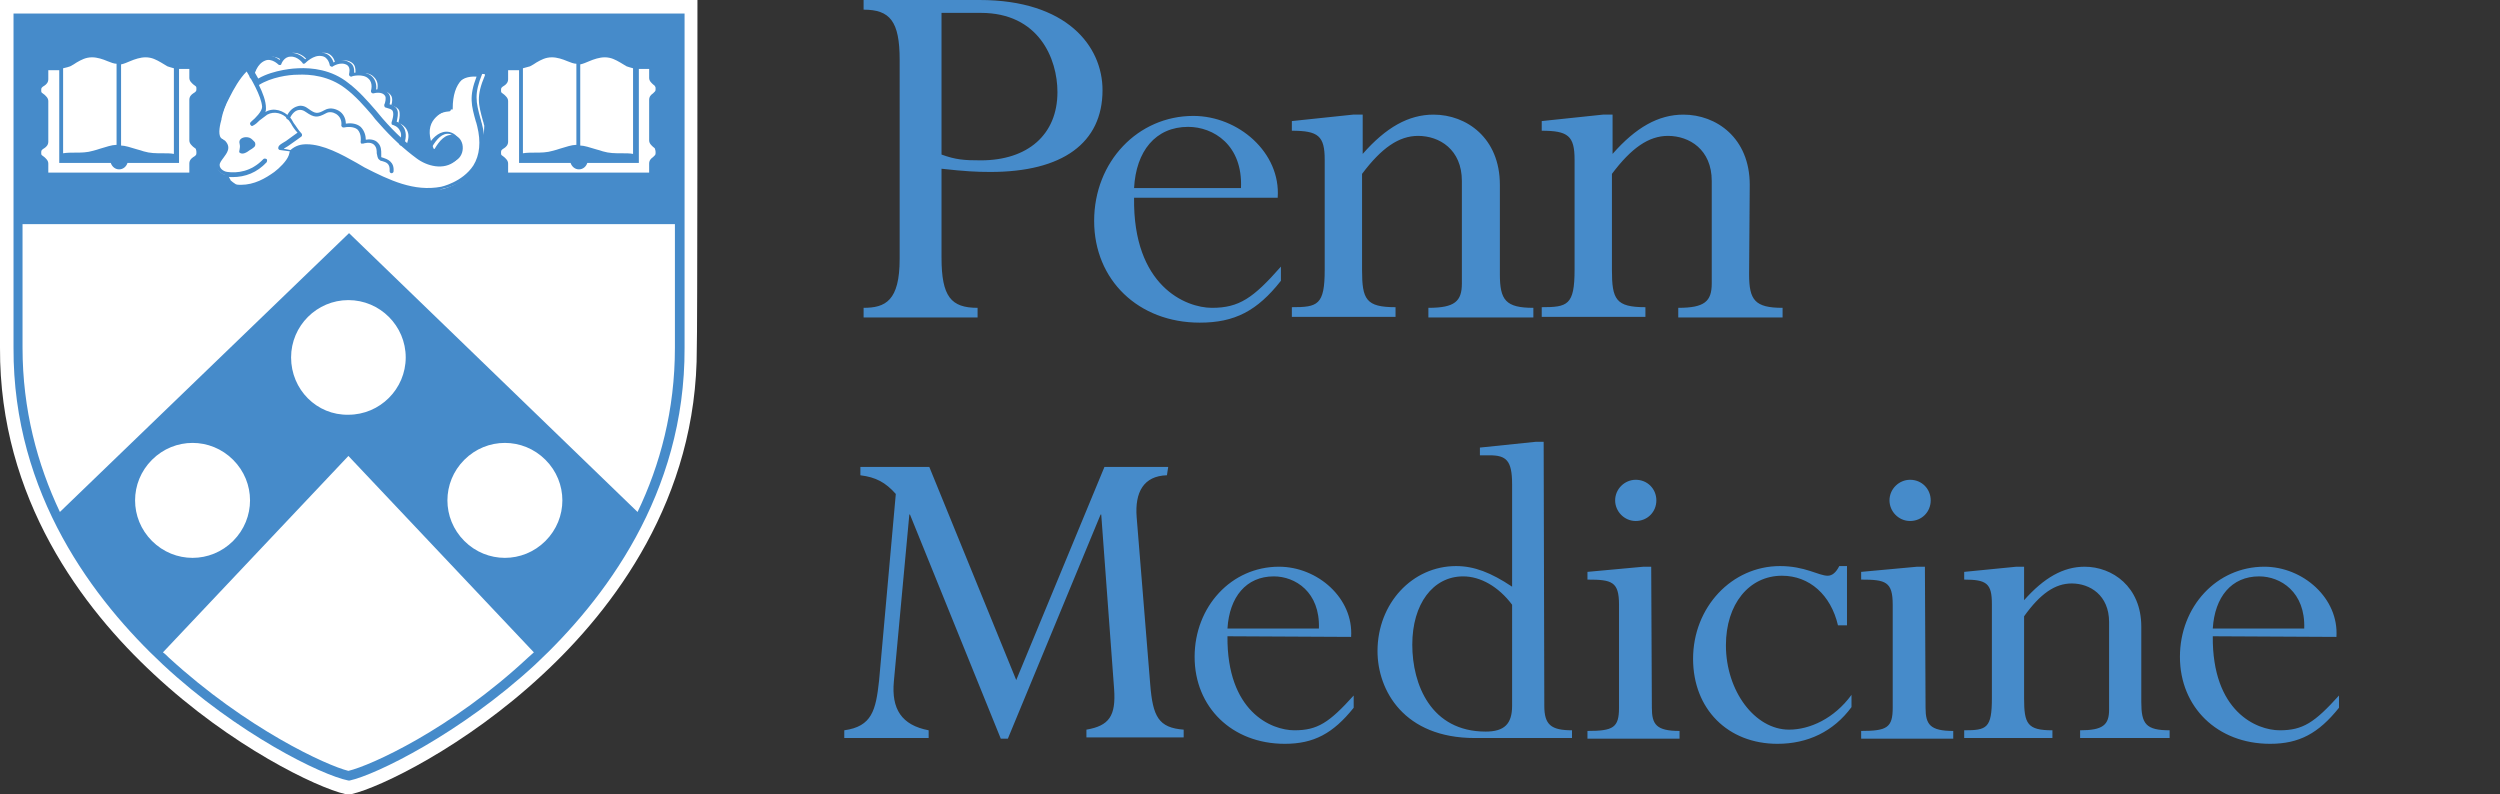
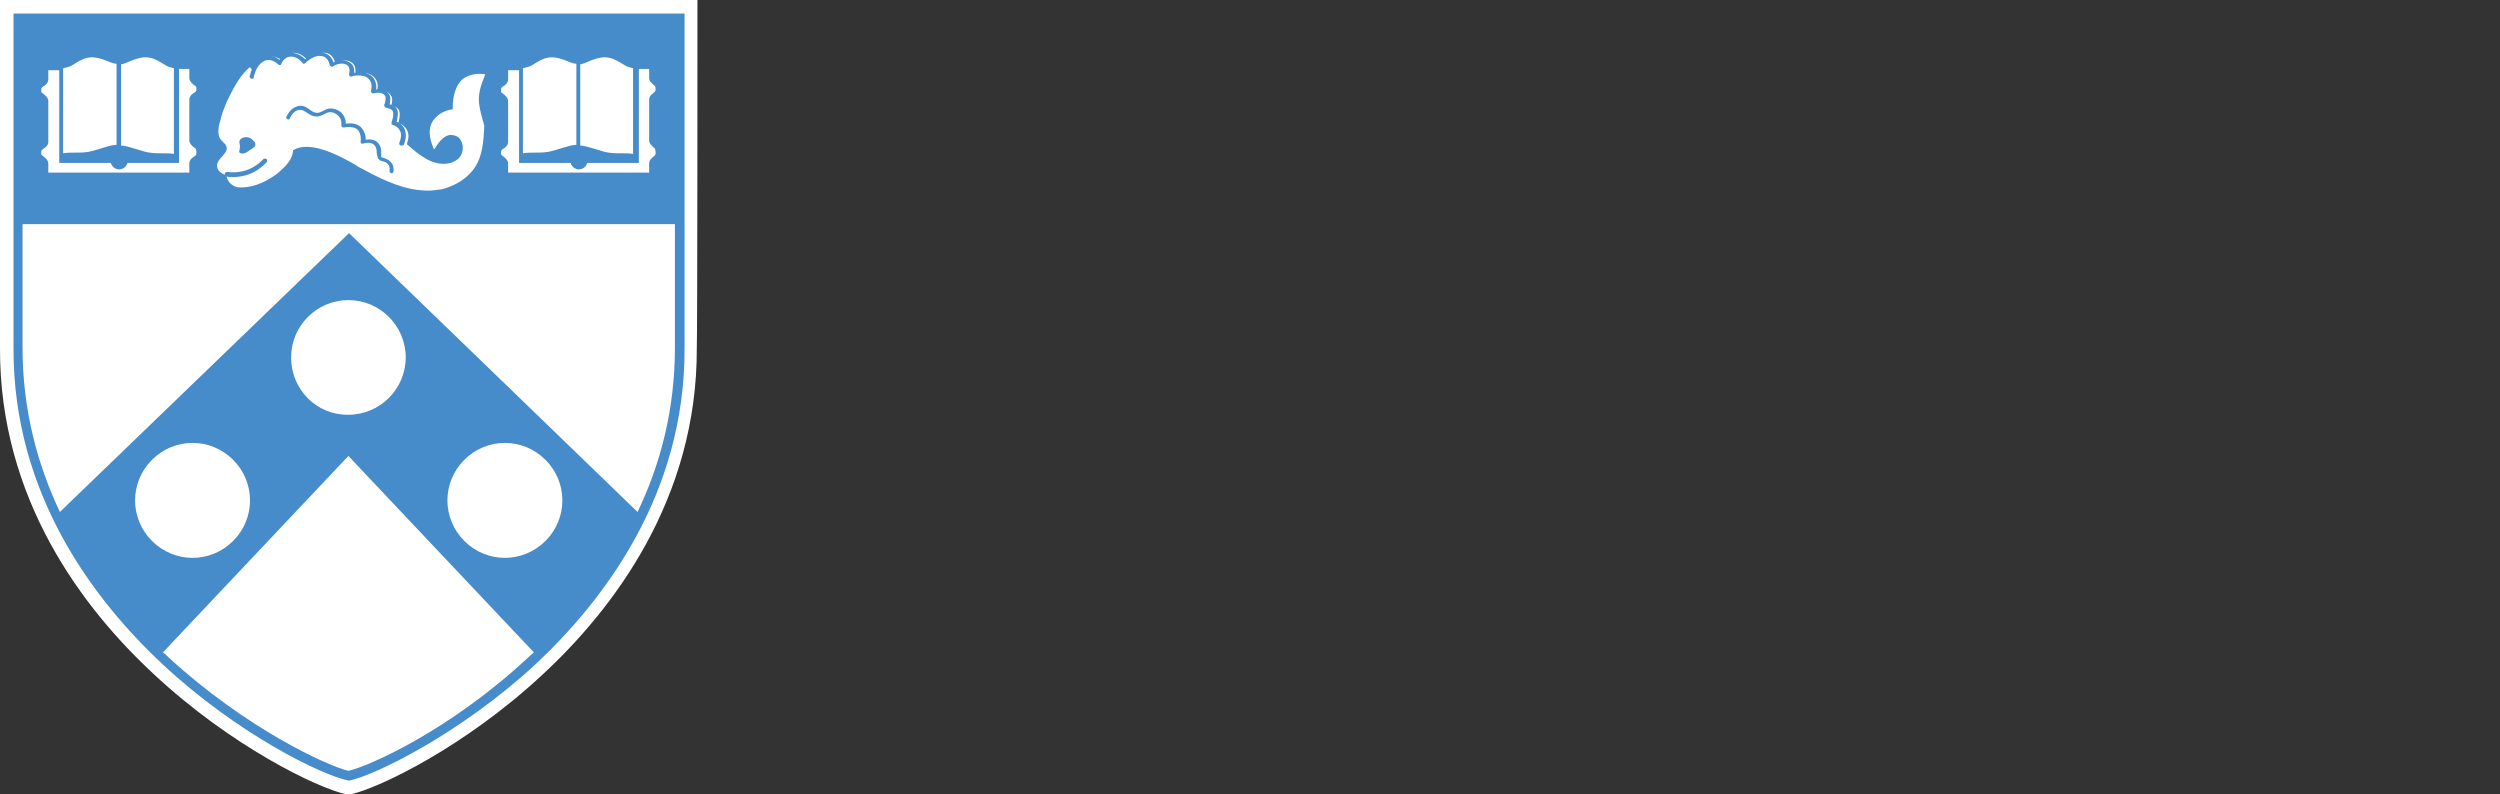
<svg xmlns="http://www.w3.org/2000/svg" version="1.1" id="Layer_1" x="0px" y="0px" viewBox="0 0 388.2 123.3" style="enable-background:new 0 0 388.2 123.3;" xml:space="preserve">
  <rect x="0" y="0" width="388.2" height="123.3" fill="#333333" stroke="none" />
  <style type="text/css">
	.st0{fill:#FFFFFF;}
	.st1{fill:#468BCA;}
</style>
  <g>
    <path class="st0" d="M108.3,0H0c0,0,0,53.7,0,54c-0.1,23.5,12.9,40.5,23.9,50.7c12,11.2,25.3,17.6,29.7,18.6l0.5,0.1l0.5-0.1   c4.4-1,17.7-7.4,29.7-18.6c10.9-10.1,24-27.2,23.9-50.7C108.3,53.3,108.3,0,108.3,0L108.3,0z" />
    <path class="st1" d="M101.6,22.6L101.6,22.6c0.2,0.1,0.3,0.2,0.4,0.4c0.1,0.2,0.2,0.4,0.2,0.6c0,0.2-0.1,0.4-0.2,0.6   c-0.1,0.2-0.3,0.3-0.4,0.4c-0.2,0.2-0.5,0.4-0.5,0.7v1.9H89.8H78.5v-1.9c0-0.3-0.2-0.5-0.5-0.7c-0.2-0.1-0.3-0.2-0.4-0.4   c-0.1-0.2-0.2-0.4-0.2-0.6c0-0.2,0.1-0.4,0.2-0.6c0.1-0.2,0.3-0.3,0.4-0.4c0.2-0.2,0.5-0.4,0.5-0.7v-6.3c0-0.3-0.2-0.5-0.5-0.7   c-0.2-0.1-0.3-0.2-0.4-0.4c-0.1-0.2-0.2-0.4-0.2-0.6c0-0.2,0.1-0.4,0.2-0.6c0.1-0.2,0.3-0.3,0.4-0.4c0.2-0.2,0.5-0.4,0.5-0.7v-2   h0.3c1.3,0,2.5,0,3.3-0.4c0.3-0.1,0.6-0.3,1-0.5c0.7-0.4,1.5-0.9,2.7-0.9c0.9,0,1.8,0.4,2.6,0.7c0.6,0.2,1.1,0.4,1.4,0.4h0.2   c0.4,0,0.9-0.2,1.4-0.4c0.8-0.3,1.7-0.7,2.6-0.7c1.2,0,2,0.5,2.7,0.9c0.3,0.2,0.6,0.4,1,0.5c0.8,0.4,2,0.4,3.3,0.4h0.3v2   c0,0.3,0.2,0.5,0.5,0.7c0.2,0.1,0.3,0.2,0.4,0.4c0.1,0.2,0.2,0.4,0.2,0.6s-0.1,0.4-0.2,0.6c-0.1,0.2-0.3,0.3-0.4,0.4   c-0.2,0.2-0.5,0.4-0.5,0.7v6.3C101.2,22.2,101.4,22.4,101.6,22.6L101.6,22.6z M73.8,25.9c-1.8,2.8-5.2,3.5-5.3,3.5   c-0.7,0.1-1.4,0.2-2,0.2l0,0c-3.5,0-6.8-1.5-10.1-3.3c-0.4-0.2-0.8-0.4-1.2-0.7c-2.1-1.2-5.1-2.8-7.6-2.8c-0.7,0-1.4,0.1-2,0.5   l-0.1,0v0.1c0,0.3-0.1,0.6-0.2,0.9c-0.4,1.1-1.7,2.2-2.3,2.7c-1.4,1-3.3,2.1-5.5,2.1c-0.3,0-0.6,0-0.9-0.1c-0.4-0.1-0.7-0.4-1-0.7   c-0.1-0.2-0.2-0.3-0.3-0.5c-0.1-0.2-0.1-0.3-0.1-0.5l0-0.1l-0.1,0c-0.9-0.3-1.4-0.8-1.4-1.5c0-0.5,0.4-1,0.8-1.4   c0.6-0.7,1.1-1.3,0.3-2.1c-0.1-0.1-0.2-0.1-0.2-0.2c-0.1-0.1-0.2-0.2-0.3-0.3c-0.7-0.8-0.3-2.4,0-3.3l0-0.1c0.3-1,0.7-2.1,1.3-3.3   c0.8-1.6,1.8-3.4,3.1-4.5c0,0,0.1,0,0.1,0c0,0,0.1,0,0.1,0c0,0,0.2,0.3,0.4,0.6l0.2,0.4l0.1-0.4c0.4-1.1,1-1.9,1.9-2.2   c0.9-0.3,1.8,0.1,2.2,0.4l0.2,0.1l0.1-0.2c0.3-0.4,0.8-1,1.6-1c0.9,0,1.7,0.6,2,1l0.1,0.1l0.2-0.1c0.4-0.3,1.5-1.1,2.6-1   c1,0.1,1.4,1,1.5,1.4l0.1,0.2l0.2-0.1c0.5-0.2,1.4-0.6,2.3,0c0.6,0.4,0.6,1,0.6,1.4l0,0.3l0.3,0c0.7-0.1,1.9-0.2,2.6,0.6   c0.6,0.6,0.6,1.3,0.5,1.9l0,0.3l0.3,0c0.6-0.1,1.4,0,1.8,0.6c0.3,0.4,0.2,1.1,0.1,1.4l-0.1,0.2l0.2,0c0.3,0.1,0.9,0.3,1.1,0.8   c0.1,0.4,0.1,1-0.1,1.7l0,0.2l0.2,0.1c0.3,0.1,0.8,0.4,1.1,1c0.3,0.6,0.3,1.2,0,2.1l0,0.1l0.1,0.1c0.8,0.7,1.5,1.3,2.3,1.8   c1.5,1.1,3.9,1.7,5.5,0.4c0.6-0.5,0.9-1.4,0.7-2.3c-0.2-0.8-0.7-1.3-1.4-1.4c-1.2-0.3-2.2,0.9-2.9,2.1c0,0-0.1,0.1-0.1,0   c0,0-0.1,0-0.1-0.1c-0.7-1.7-0.8-3.1-0.1-4.2c0.6-0.9,1.6-1.6,2.9-1.8l0.2,0v-0.2c0-2,0.5-3.5,1.4-4.4c0.6-0.5,1.7-1.1,3.5-0.9   c0,0,0.1,0,0.1,0.1c0,0,0,0.1,0,0.1c-1.4,3.3-1,4.5-0.3,7.1c0.1,0.2,0.1,0.5,0.2,0.7l0,0C75.1,22,74.9,24.2,73.8,25.9L73.8,25.9z    M30.3,22.6L30.3,22.6c0.2,0.1,0.3,0.2,0.4,0.4c0.1,0.2,0.2,0.4,0.2,0.6c0,0.2-0.1,0.4-0.2,0.6c-0.1,0.2-0.3,0.3-0.4,0.4   c-0.2,0.2-0.5,0.4-0.5,0.7v1.9H18.5H7.2v-1.9c0-0.3-0.2-0.5-0.5-0.7c-0.2-0.1-0.3-0.2-0.4-0.4c-0.1-0.2-0.2-0.4-0.2-0.6   c0-0.2,0.1-0.4,0.2-0.6c0.1-0.2,0.3-0.3,0.4-0.4c0.2-0.2,0.5-0.4,0.5-0.7v-6.3c0-0.3-0.2-0.5-0.5-0.7c-0.2-0.1-0.3-0.2-0.4-0.4   c-0.1-0.2-0.2-0.4-0.2-0.6c0-0.2,0.1-0.4,0.2-0.6c0.1-0.2,0.3-0.3,0.4-0.4c0.2-0.2,0.5-0.4,0.5-0.7v-2h0.3c1.3,0,2.5,0,3.3-0.4   c0.3-0.1,0.6-0.3,1-0.5c0.7-0.4,1.5-0.9,2.7-0.9c0.9,0,1.8,0.4,2.6,0.7c0.6,0.2,1.1,0.4,1.4,0.4h0.2C19,9.4,19.5,9.2,20,9   c0.8-0.3,1.7-0.7,2.6-0.7c1.2,0,2,0.5,2.7,0.9c0.3,0.2,0.6,0.4,1,0.5c0.8,0.4,2,0.4,3.3,0.4h0.3v2c0,0.3,0.2,0.5,0.5,0.7   c0.2,0.1,0.3,0.2,0.4,0.4c0.1,0.2,0.2,0.4,0.2,0.6s-0.1,0.4-0.2,0.6s-0.3,0.3-0.4,0.4c-0.2,0.2-0.5,0.4-0.5,0.7v6.3   C29.9,22.2,30.1,22.4,30.3,22.6L30.3,22.6z M2.7,2.9c0,0,0.1,31.4,0,31.2h102.9c0-14.7,0-31.2,0-31.2L2.7,2.9L2.7,2.9z" />
    <path class="st1" d="M38.2,21.3c0.4,0,0.7,0.1,1,0.4c0.1,0.1,0.2,0.2,0.3,0.3c0.2,0.2,0.2,0.6,0,0.8c-0.2,0.2-0.5,0.4-0.7,0.5   c-0.4,0.3-1.1,0.8-1.6,0.4c-0.2-0.2,0.2-0.6,0-1.4C37,21.6,37.7,21.3,38.2,21.3L38.2,21.3z" />
-     <path class="st1" d="M38.3,11.1c-1.1,1.1-2,2.7-2.7,4.1c-0.6,1.1-1,2.2-1.2,3.2l0,0.1c-0.2,0.7-0.6,2.3-0.1,2.9   c0.1,0.1,0.2,0.2,0.3,0.2c0.1,0.1,0.2,0.2,0.3,0.2c1.1,1.1,0.3,2-0.2,2.7c-0.3,0.4-0.6,0.8-0.6,1.1c0,0.8,1,1.1,1.2,1.1   c0.1,0,0.2,0.2,0.2,0.3c0,0.2,0,0.4,0.1,0.6c0.1,0.2,0.2,0.3,0.2,0.4c0.2,0.2,0.5,0.4,0.8,0.6c0.2,0.1,0.5,0.1,0.8,0.1   c2.1,0,3.8-1,5.2-2c0.8-0.6,1.9-1.7,2.2-2.5c0.1-0.2,0.1-0.4,0.2-0.7l-1.5-0.2c0,0,0,0,0,0c-0.2,0-0.3-0.2-0.3-0.3   c0-0.3,0.2-0.5,0.7-0.8c0.2-0.1,0.3-0.2,0.5-0.3c0.8-0.6,1.4-1,1.8-1.3c-0.4-0.4-0.8-1-1-1.4c-0.2-0.3-0.4-0.6-0.6-0.8   c-0.7-0.8-2-1.2-3.1-0.6c-0.4,0.3-0.8,0.6-1.2,0.9c-0.3,0.3-0.6,0.6-1,0.8c-0.1,0.1-0.3,0.1-0.4-0.1c-0.1-0.1-0.1-0.3,0-0.4   c0,0,0.1-0.1,0.2-0.2c0.5-0.4,1.6-1.5,1.6-2.2C40.6,14.9,38.9,12.1,38.3,11.1L38.3,11.1z M47.6,22.4c2.6,0,5.5,1.6,7.8,2.9   c0.4,0.2,0.8,0.5,1.2,0.7c3.9,2,7.7,3.8,11.9,3c0,0,3.3-0.7,5-3.3c1-1.6,1.2-3.7,0.6-6.1c-0.1-0.3-0.1-0.5-0.2-0.7   c-0.7-2.5-1.1-3.9,0.1-7c-1.4-0.1-2.3,0.4-2.7,0.8c-0.9,0.8-1.4,2.3-1.3,4.3c0,0.2-0.1,0.3-0.3,0.3c-1.3,0.1-2.3,0.7-2.9,1.6   c-0.5,0.8-0.5,1.9-0.1,3.3c0.6-0.9,1.7-2,3.1-1.7c0.8,0.2,1.5,0.8,1.7,1.8c0.2,1-0.1,2.1-0.8,2.7c-1.8,1.5-4.4,0.8-6-0.4   c-1.9-1.4-3.9-3.2-5.9-5.5c-0.4-0.4-0.7-0.8-1-1.2c-1.3-1.5-2.6-3-4.2-4.2c-2.5-1.9-5.4-2.2-7.4-2.1c-1.4,0-4.1,0.4-6,1.6   c0.6,1.2,1.1,2.5,1.1,3.6c0,0.2,0,0.4-0.1,0.6c1.3-0.8,2.9-0.2,3.8,0.8c0.2,0.2,0.4,0.5,0.6,0.9c0.4,0.5,0.7,1.1,1.2,1.6   c0.1,0.1,0.1,0.2,0.1,0.3c0,0.1-0.1,0.2-0.1,0.2c0,0-0.8,0.6-2.1,1.5c-0.2,0.1-0.3,0.2-0.5,0.3c0,0-0.1,0-0.1,0.1l1,0.2   C45.9,22.6,46.7,22.4,47.6,22.4L47.6,22.4z M66.5,29.8c-3.5,0-6.9-1.5-10.2-3.3c-0.4-0.2-0.8-0.4-1.2-0.7c-2.7-1.5-6.8-3.7-9.4-2.3   c0,0.4-0.1,0.7-0.2,1c-0.4,1.1-1.8,2.3-2.4,2.7c-1.5,1.1-3.3,2.2-5.6,2.2c-0.4,0-0.7,0-1-0.2c-0.4-0.2-0.8-0.4-1.1-0.8   c-0.1-0.2-0.2-0.4-0.3-0.6c-0.1-0.2-0.1-0.4-0.1-0.6c-0.9-0.3-1.5-0.9-1.5-1.7c0-0.6,0.4-1.1,0.8-1.5c0.6-0.8,0.9-1.2,0.3-1.8   c-0.1-0.1-0.2-0.1-0.2-0.2c-0.1-0.1-0.2-0.2-0.4-0.3c-0.8-0.8-0.4-2.5-0.1-3.5l0-0.1c0.3-1,0.7-2.1,1.3-3.3   c0.8-1.6,1.8-3.4,3.2-4.6c0.1-0.1,0.2-0.1,0.3-0.1c0.1,0,0.2,0.1,0.2,0.1s0.6,0.9,1.2,2c2.4-1.4,5.8-1.6,6.2-1.6   c2.1-0.1,5.2,0.2,7.8,2.3c1.6,1.2,3,2.8,4.3,4.3c0.3,0.4,0.7,0.8,1,1.2c2,2.3,3.9,4,5.8,5.4c1.4,1,3.7,1.6,5.2,0.4   c0.6-0.4,0.8-1.3,0.6-2.1c-0.2-0.7-0.6-1.1-1.2-1.3c-1.1-0.2-2,0.8-2.7,2c-0.1,0.1-0.2,0.2-0.3,0.1c-0.1,0-0.2-0.1-0.3-0.2   c-0.7-1.8-0.8-3.3-0.1-4.4c0.6-1,1.7-1.7,3.1-1.9c0-2.1,0.5-3.6,1.5-4.6c0.6-0.6,1.8-1.2,3.7-0.9c0.1,0,0.2,0.1,0.2,0.2   c0,0.1,0.1,0.2,0,0.3c-1.3,3.2-1,4.4-0.3,7c0.1,0.2,0.1,0.5,0.2,0.7c0.7,2.6,0.5,4.8-0.6,6.6c-1.8,2.9-5.3,3.6-5.4,3.6   C67.9,29.7,67.2,29.8,66.5,29.8L66.5,29.8z" />
    <path class="st1" d="M36.1,27.5c-0.3,0-0.6,0-0.9-0.1c-0.2,0-0.3-0.2-0.3-0.4c0-0.2,0.2-0.3,0.4-0.3c1.5,0.2,3.7,0,5.6-2   c0.1-0.1,0.3-0.1,0.5,0c0.1,0.1,0.1,0.3,0,0.5C39.9,26.8,38.1,27.5,36.1,27.5L36.1,27.5z M62.3,22.6c0,0-0.1,0-0.1,0   c-0.2-0.1-0.2-0.2-0.2-0.4c0.3-0.8,0.4-1.4,0.1-1.9c-0.3-0.7-1.1-0.9-1.1-0.9c-0.1,0-0.2-0.1-0.2-0.2c0-0.1,0-0.2,0-0.2   c0.1-0.3,0.4-1.2,0.2-1.7c-0.1-0.4-0.9-0.5-1.1-0.6c-0.1,0-0.2-0.1-0.2-0.2c0-0.1-0.1-0.2,0-0.3c0.1-0.2,0.3-1,0.1-1.3   c-0.5-0.8-1.8-0.4-1.8-0.4c-0.1,0-0.2,0-0.3-0.1c-0.1-0.1-0.1-0.2-0.1-0.3c0,0,0.4-1.2-0.4-1.9c-0.8-0.8-2.6-0.4-2.6-0.3   c-0.1,0-0.2,0-0.3-0.1c-0.1-0.1-0.1-0.2-0.1-0.3c0,0,0.3-1-0.3-1.4c-1-0.6-2.2,0.2-2.2,0.2c-0.1,0.1-0.2,0.1-0.3,0   c-0.1,0-0.2-0.1-0.2-0.2c0,0-0.2-1.3-1.3-1.4c-1.2-0.2-2.4,1-2.5,1.1c-0.1,0.1-0.2,0.1-0.2,0.1c-0.1,0-0.2,0-0.2-0.1   c0,0-0.8-1.1-1.9-1c-1,0-1.4,1.1-1.4,1.1c0,0.1-0.1,0.2-0.2,0.2c-0.1,0-0.2,0-0.3-0.1c0,0-1-1-2-0.6c-1.3,0.5-1.7,2.1-1.8,2.6v0   c0,0.2-0.2,0.3-0.4,0.2s-0.3-0.2-0.2-0.4v0c0.1-0.6,0.6-2.4,2.2-3c1-0.4,1.9,0.1,2.4,0.5c0.3-0.4,0.8-1.1,1.8-1.1   c1,0,1.8,0.6,2.2,1c0.5-0.4,1.6-1.2,2.7-1c1,0.1,1.5,0.9,1.7,1.5c0.5-0.3,1.5-0.6,2.5,0c0.7,0.4,0.7,1.1,0.7,1.6   c0.7-0.1,2-0.2,2.8,0.6c0.6,0.6,0.7,1.5,0.6,2c0.6-0.1,1.5,0,2,0.7c0.3,0.5,0.2,1.2,0.1,1.6c0.4,0.1,1,0.3,1.2,0.9   c0.2,0.5,0,1.3-0.1,1.8c0.4,0.1,0.9,0.5,1.2,1.1c0.3,0.7,0.3,1.5-0.1,2.5C62.6,22.6,62.5,22.6,62.3,22.6L62.3,22.6z" />
    <path class="st1" d="M60.8,26.9C60.8,26.9,60.8,26.9,60.8,26.9c-0.2,0-0.3-0.2-0.3-0.3c0.1-1.2-0.5-1.4-1.2-1.6   c-0.2,0-0.3-0.1-0.4-0.2c-0.3-0.2-0.3-0.6-0.4-1c0-0.4,0-0.9-0.4-1.3c-0.6-0.6-1.7-0.2-1.7-0.2c-0.1,0-0.2,0-0.3,0   c-0.1-0.1-0.1-0.2-0.1-0.3c0,0,0.2-1.2-0.5-1.9c-0.6-0.5-1.7-0.4-2.1-0.3c-0.1,0-0.2,0-0.3-0.1c-0.1-0.1-0.1-0.2-0.1-0.2   c0.1-0.8-0.2-1.4-0.8-1.8c-0.5-0.3-1.1-0.4-1.6-0.1c-1.3,0.7-1.8,0.7-3.1-0.2c-0.4-0.3-0.8-0.4-1.2-0.3c-0.5,0.1-1,0.6-1.3,1.3   c-0.1,0.2-0.3,0.2-0.4,0.1c-0.2-0.1-0.2-0.3-0.1-0.4c0.4-0.9,1-1.4,1.7-1.6c0.6-0.2,1.2,0,1.7,0.4c1.1,0.8,1.4,0.8,2.5,0.2   c0.7-0.4,1.5-0.3,2.2,0.1c0.7,0.4,1.1,1.2,1.1,2c0.6-0.1,1.6-0.1,2.3,0.5c0.6,0.6,0.8,1.4,0.8,2c0.5-0.1,1.4-0.1,1.9,0.5   c0.5,0.5,0.5,1.2,0.5,1.7c0,0.2,0,0.4,0,0.5c0,0,0.2,0.1,0.3,0.1c0.6,0.2,1.8,0.6,1.6,2.2C61.1,26.7,61,26.9,60.8,26.9L60.8,26.9z    M30.5,23.7c0,0.1,0,0.3-0.1,0.4c-0.1,0.1-0.2,0.2-0.4,0.3c-0.3,0.2-0.6,0.5-0.6,1v1.4H18.5l0,0H7.5v-1.4c0-0.5-0.4-0.8-0.6-1   c-0.1-0.1-0.3-0.2-0.4-0.3c-0.1-0.1-0.1-0.2-0.1-0.4l0,0l0,0c0-0.1,0-0.3,0.1-0.4c0.1-0.1,0.2-0.2,0.4-0.3c0.3-0.2,0.6-0.5,0.6-1   v-6.3c0-0.5-0.4-0.8-0.6-1c-0.1-0.1-0.3-0.2-0.4-0.3c-0.1-0.1-0.1-0.2-0.1-0.4l0,0l0,0c0-0.1,0-0.3,0.1-0.4   c0.1-0.1,0.2-0.2,0.4-0.3c0.3-0.2,0.6-0.5,0.6-1v-1.4c0,0,0,0,0,0c0.6,0,1.1,0,1.7,0v14.4h8c0.2,0.6,0.7,1,1.3,1   c0.6,0,1.1-0.4,1.3-1h8l0,0V10.7c0.5,0,1.1,0,1.6,0c0,0,0,0,0,0v1.4c0,0.5,0.4,0.8,0.6,1c0.1,0.1,0.3,0.2,0.4,0.3   c0.1,0.1,0.1,0.2,0.1,0.4l0,0l0,0c0,0.1,0,0.3-0.1,0.4c-0.1,0.1-0.2,0.2-0.4,0.3c-0.3,0.2-0.6,0.5-0.6,1v6.3c0,0.5,0.4,0.8,0.6,1   c0.1,0.1,0.3,0.2,0.4,0.3C30.5,23.4,30.5,23.5,30.5,23.7L30.5,23.7L30.5,23.7L30.5,23.7z M10.9,10.3c0.4-0.2,0.7-0.4,1-0.6   c0.7-0.4,1.4-0.8,2.4-0.8c0.8,0,1.7,0.3,2.4,0.6c0.5,0.2,1,0.4,1.4,0.4v12.6c0,0,0,0-0.1,0c-0.6,0-1.5,0.3-2.5,0.6   c-0.3,0.1-0.6,0.2-1,0.3c-1,0.3-1.9,0.3-2.9,0.3c-0.6,0-1.2,0-1.8,0.1V10.6C10.3,10.5,10.6,10.4,10.9,10.3L10.9,10.3z M20.2,9.5   c0.7-0.3,1.6-0.6,2.4-0.6c1,0,1.7,0.4,2.4,0.8c0.3,0.2,0.7,0.4,1,0.6c0.3,0.1,0.6,0.2,1,0.3v13.3c-0.5-0.1-1.1-0.1-1.8-0.1   c-1,0-1.9,0-2.9-0.3c-0.3-0.1-0.6-0.2-1-0.3c-1-0.3-1.9-0.6-2.5-0.6c0,0,0,0,0,0V10C19.3,9.9,19.7,9.7,20.2,9.5L20.2,9.5z    M30.5,22.4c-0.2-0.2-0.4-0.3-0.4-0.5v-6.3c0-0.2,0.1-0.3,0.4-0.5c0.2-0.1,0.4-0.3,0.5-0.5c0.2-0.2,0.2-0.5,0.2-0.7   s-0.1-0.5-0.2-0.7c-0.1-0.2-0.3-0.3-0.5-0.5c-0.2-0.2-0.4-0.3-0.4-0.5V10h-0.5l0,0c-1.2,0-2.4,0-3.2-0.4c-0.3-0.1-0.6-0.3-0.9-0.5   c-0.7-0.4-1.5-1-2.8-1c-1,0-1.9,0.4-2.7,0.7c-0.5,0.2-1,0.4-1.4,0.4h-0.1l0,0l0,0l0,0h-0.1c-0.4,0-0.8-0.2-1.4-0.4   c-0.8-0.3-1.7-0.7-2.7-0.7c-1.2,0-2.1,0.5-2.8,1c-0.3,0.2-0.6,0.4-0.9,0.5C9.9,10,8.6,10,7.5,10l0,0H7v2.2c0,0.2-0.1,0.3-0.4,0.5   c-0.2,0.1-0.4,0.3-0.5,0.5c-0.2,0.2-0.2,0.5-0.2,0.7c0,0.3,0.1,0.5,0.2,0.7c0.1,0.2,0.3,0.3,0.5,0.5C6.8,15.3,7,15.4,7,15.6v6.3   c0,0.2-0.1,0.3-0.4,0.5c-0.2,0.1-0.4,0.3-0.5,0.5c-0.2,0.2-0.2,0.5-0.2,0.7s0.1,0.5,0.2,0.7c0.1,0.2,0.3,0.3,0.5,0.5   C6.8,25,7,25.2,7,25.4v2.1l0,0h0l0,0h11.6h11.6l0,0h0l0,0v-2.1c0-0.2,0.1-0.3,0.4-0.5c0.2-0.1,0.4-0.3,0.5-0.5   c0.2-0.2,0.2-0.5,0.2-0.7s-0.1-0.5-0.2-0.7C30.8,22.7,30.6,22.6,30.5,22.4L30.5,22.4z M101.8,23.7c0,0.1,0,0.3-0.1,0.4   c-0.1,0.1-0.2,0.2-0.3,0.3c-0.3,0.2-0.6,0.5-0.6,1v1.4H89.8l0,0H78.9v-1.4c0-0.5-0.4-0.8-0.6-1c-0.1-0.1-0.3-0.2-0.4-0.3   c-0.1-0.1-0.1-0.2-0.1-0.4l0,0l0,0c0-0.1,0-0.3,0.1-0.4c0.1-0.1,0.2-0.2,0.4-0.3c0.3-0.2,0.6-0.5,0.6-1v-6.3c0-0.5-0.4-0.8-0.6-1   c-0.1-0.1-0.3-0.2-0.4-0.3c-0.1-0.1-0.1-0.2-0.1-0.4l0,0l0,0c0-0.1,0-0.3,0.1-0.4c0.1-0.1,0.2-0.2,0.4-0.3c0.3-0.2,0.6-0.5,0.6-1   v-1.4c0,0,0,0,0,0c0.6,0,1.1,0,1.7,0v14.4h8c0.2,0.6,0.7,1,1.3,1s1.1-0.4,1.3-1h8l0,0V10.7c0.5,0,1.1,0,1.6,0c0,0,0,0,0,0v1.4   c0,0.5,0.4,0.8,0.6,1c0.1,0.1,0.3,0.2,0.3,0.3c0.1,0.1,0.1,0.2,0.1,0.4l0,0l0,0c0,0.1,0,0.3-0.1,0.4c-0.1,0.1-0.2,0.2-0.3,0.3   c-0.3,0.2-0.6,0.5-0.6,1v6.3c0,0.5,0.4,0.8,0.6,1c0.1,0.1,0.3,0.2,0.3,0.3C101.8,23.4,101.8,23.5,101.8,23.7L101.8,23.7L101.8,23.7   L101.8,23.7z M82.3,10.3c0.4-0.2,0.7-0.4,1-0.6c0.7-0.4,1.4-0.8,2.4-0.8c0.8,0,1.7,0.3,2.4,0.6c0.5,0.2,1,0.4,1.4,0.4v12.6   c0,0,0,0-0.1,0c-0.6,0-1.5,0.3-2.5,0.6c-0.3,0.1-0.6,0.2-1,0.3c-1,0.3-1.9,0.3-2.9,0.3c-0.6,0-1.2,0-1.8,0.1V10.6   C81.6,10.5,81.9,10.4,82.3,10.3L82.3,10.3z M91.5,9.5c0.7-0.3,1.6-0.6,2.4-0.6c1,0,1.7,0.4,2.4,0.8c0.3,0.2,0.7,0.4,1,0.6   c0.3,0.1,0.6,0.2,1,0.3v13.3c-0.5-0.1-1.1-0.1-1.8-0.1c-1,0-1.9,0-2.9-0.3c-0.3-0.1-0.6-0.2-1-0.3c-1-0.3-1.9-0.6-2.5-0.6   c0,0,0,0,0,0V10C90.6,9.9,91,9.7,91.5,9.5L91.5,9.5z M101.8,22.4c-0.2-0.2-0.4-0.3-0.4-0.5v-6.3c0-0.2,0.1-0.3,0.4-0.5   c0.2-0.1,0.4-0.3,0.5-0.5c0.2-0.2,0.2-0.5,0.2-0.7s-0.1-0.5-0.2-0.7c-0.1-0.2-0.3-0.3-0.5-0.5c-0.2-0.2-0.4-0.3-0.4-0.5V10h-0.5   l0,0c-1.2,0-2.4,0-3.2-0.4c-0.3-0.1-0.6-0.3-0.9-0.5c-0.7-0.4-1.5-1-2.8-1c-1,0-1.9,0.4-2.7,0.7c-0.5,0.2-1,0.4-1.4,0.4h-0.1l0,0   l0,0l0,0h-0.1c-0.4,0-0.8-0.2-1.4-0.4c-0.8-0.3-1.7-0.7-2.7-0.7c-1.2,0-2.1,0.5-2.8,1c-0.3,0.2-0.6,0.4-0.9,0.5   C81.2,10,80,10,78.8,10l0,0h-0.5v2.2c0,0.2-0.1,0.3-0.4,0.5c-0.2,0.1-0.4,0.3-0.5,0.5c-0.2,0.2-0.2,0.5-0.2,0.7   c0,0.3,0.1,0.5,0.2,0.7c0.1,0.2,0.3,0.3,0.5,0.5c0.2,0.2,0.4,0.3,0.4,0.5v6.3c0,0.2-0.1,0.3-0.4,0.5c-0.2,0.1-0.4,0.3-0.5,0.5   c-0.2,0.2-0.2,0.5-0.2,0.7s0.1,0.5,0.2,0.7c0.1,0.2,0.3,0.3,0.5,0.5c0.2,0.2,0.4,0.3,0.4,0.5v2.1l0,0h0l0,0h11.6h11.6l0,0h0l0,0   v-2.1c0-0.2,0.1-0.3,0.4-0.5c0.2-0.1,0.4-0.3,0.5-0.5c0.2-0.2,0.2-0.5,0.2-0.7s-0.1-0.5-0.2-0.7C102.1,22.7,101.9,22.6,101.8,22.4   L101.8,22.4z" />
    <path class="st1" d="M99,79.5L54.2,36.2L9.3,79.5C5.8,72.1,3.5,63.6,3.5,54c0-0.3,0-9,0-19.2h101.3c0,10.2,0,18.9,0,19.2   C104.8,63.7,102.5,72.2,99,79.5L99,79.5z M84.7,84c-3.5,3.5-9.1,3.5-12.6,0c-3.5-3.5-3.5-9.1,0-12.6c3.5-3.5,9.1-3.5,12.6,0   C88.2,74.9,88.2,80.5,84.7,84L84.7,84z M45.2,55.5c0-4.9,4-8.9,8.9-8.9s8.9,4,8.9,8.9s-4,8.9-8.9,8.9   C49.2,64.5,45.2,60.5,45.2,55.5L45.2,55.5z M82,102.1c-12,11.2-24.5,16.8-27.9,17.6c-3.3-0.8-15.8-6.5-27.9-17.6   c-0.3-0.3-0.6-0.6-0.9-0.8l28.8-30.5l28.8,30.5C82.6,101.6,82.3,101.8,82,102.1L82,102.1z M23.6,84c-3.5-3.5-3.5-9.1,0-12.6   c3.5-3.5,9.1-3.5,12.6,0c3.5,3.5,3.5,9.1,0,12.6C32.7,87.5,27.1,87.5,23.6,84L23.6,84z M104.8,3.5c0,3.3,0,17.4,0,29.9H3.5   c0-12.4,0-26.5,0-29.9L104.8,3.5L104.8,3.5z M106.3,2.1H2.1c0,0,0,51.3,0,51.9C2,76.8,14.7,93.3,25.3,103.2   c11.6,10.8,24.7,17.2,28.8,18l0.1,0l0.1,0c4.1-0.9,17.2-7.3,28.8-18c10.6-9.9,23.3-26.4,23.2-49.2C106.3,53.3,106.3,2.1,106.3,2.1   L106.3,2.1z" />
  </g>
-   <path class="st1" d="M146.2,40c0,6.1,1.5,7.8,5.6,7.8v1.5h-17.7v-1.5c3.4,0,5.6-1.1,5.6-7.6V9.3c0-6-1.5-7.8-5.6-7.8V0h18  c13.6,0,19.1,7.2,19.1,14c0,8.2-6.2,12.7-17.4,12.7c-2.2,0-4-0.1-7.6-0.5C146.2,26.2,146.2,40,146.2,40z M146.2,24  c2.2,0.8,3.5,0.9,6.1,0.9c7.3,0,11.9-4,11.9-10.6c0-5.2-2.9-12.3-11.9-12.3h-6.1V24z M176.1,30.7c-0.2,13.7,8,17.1,12.1,17.1  c4.2,0,6.4-1.5,10.7-6.4v2.2c-3.7,4.7-7.2,6.5-12.6,6.5c-9.5,0-16.4-6.6-16.4-15.8S176.7,18,185.3,18c7,0,13.6,5.7,13.1,12.7  L176.1,30.7L176.1,30.7z M192.7,29.2c0.3-6.7-4.3-9.5-8.2-9.5c-5.1,0-8.1,3.8-8.4,9.5H192.7z M232.9,42.6c0,4,0.9,5.2,5.2,5.2v1.5  h-16.3v-1.5c4.1,0,5.2-1,5.2-3.8V28.1c0-4.9-3.5-7-6.8-7c-3,0-5.7,1.9-8.7,5.9v14.9c0,4.6,0.6,5.8,5.2,5.8v1.5h-16.1v-1.5  c4,0,5.1-0.3,5.1-5.8V24.8c0-3.7-1-4.5-5.1-4.5v-1.5l9.5-1h1.5v6.1c3.6-4.1,7.1-6.1,11-6.1c5.1,0,10.3,3.6,10.3,10.9L232.9,42.6  L232.9,42.6z M271.6,42.6c0,4,0.9,5.2,5.2,5.2v1.5h-16.2v-1.5c4.1,0,5.2-1,5.2-3.8V28.1c0-4.9-3.5-7-6.8-7c-3,0-5.7,1.9-8.7,5.9  v14.9c0,4.6,0.6,5.8,5.2,5.8v1.5h-16.1v-1.5c4,0,5.1-0.3,5.1-5.8V24.8c0-3.7-1-4.5-5.1-4.5v-1.5l9.5-1h1.5v6.1  c3.6-4.1,7.1-6.1,11-6.1c5.1,0,10.3,3.6,10.3,10.9L271.6,42.6L271.6,42.6z M286.6,97.1h-1.2c-1.1-4.7-4.4-7.7-8.7-7.7  c-5.1,0-8.7,4.4-8.7,10.8c0,7.1,4.5,13.1,9.8,13.1c3.2,0,7-1.7,9.7-5.4v1.9c-2.8,3.8-6.8,5.7-11.5,5.7c-7.7,0-13.1-5.4-13.1-13.2  c0-8,6-14.4,13.5-14.4c3.9,0,6,1.5,7.4,1.5c0.7,0,1.3-0.5,1.8-1.5h1.2V97.1z M181.2,73.8c-3.6,0.1-5,2.6-4.7,6.5l2.1,25.9  c0.4,5.1,1.3,6.8,5.2,7.1v1.2h-15.1v-1.2c3.5-0.6,4.6-2.1,4.3-6.3L171,79.9h-0.1l-14.4,34.8h-1.1l-14.1-34.8h-0.1l-2.4,25.9  c-0.4,4.3,1.2,6.8,5.4,7.6v1.2h-13.1v-1.2c4.3-0.6,4.9-3.1,5.4-7.7l2.6-29c-1.6-1.8-3.1-2.6-5.5-2.9v-1.3h10.7l13.5,33.1l13.7-33.1  h9.9L181.2,73.8L181.2,73.8z M190.6,98.8c-0.1,11.7,6.8,14.6,10.4,14.6c3.6,0,5.4-1.2,9.2-5.4v1.9c-3.2,4-6.2,5.6-10.7,5.6  c-8.2,0-14-5.7-14-13.5s5.7-14,13.1-14c6,0,11.6,4.9,11.2,10.9L190.6,98.8L190.6,98.8L190.6,98.8z M204.8,97.6  c0.2-5.7-3.7-8.1-7-8.1c-4.3,0-6.9,3.2-7.2,8.1H204.8z M239.8,109.6c0,2.9,1,3.8,4.3,3.8v1.2H229c-11,0-15.1-7.4-15.1-13.5  c0-7.4,5.4-13.2,12.2-13.2c2.8,0,5.4,1,8.7,3.2V75.2c0-3.7-0.9-4.5-3.5-4.5h-1.5v-1.2l8.7-0.9h1.2L239.8,109.6L239.8,109.6z   M234.8,93.9c-2.1-2.8-4.9-4.4-7.6-4.4c-4.7,0-7.9,4.3-7.9,10.6c0,6.2,2.9,13.5,11.4,13.5c2.9,0,4.1-1.2,4.1-4L234.8,93.9  L234.8,93.9z M256.5,109.9c0,2.6,0.7,3.6,4.3,3.6v1.2h-14.3v-1.2c4,0,4.9-0.5,4.9-3.6V93.9c0-3.6-1.1-3.9-4.9-3.9v-1.2l8.7-0.8h1.2  L256.5,109.9L256.5,109.9z M257.2,77.7c0,1.8-1.4,3.2-3.2,3.2c-1.8,0-3.2-1.5-3.2-3.2c0-1.8,1.5-3.2,3.2-3.2  C255.8,74.5,257.2,75.9,257.2,77.7z M299,109.9c0,2.6,0.7,3.6,4.3,3.6v1.2h-14.3v-1.2c4,0,4.9-0.5,4.9-3.6V93.9  c0-3.6-1.1-3.9-4.9-3.9v-1.2l8.7-0.8h1.2L299,109.9L299,109.9z M299.8,77.7c0,1.8-1.4,3.2-3.2,3.2c-1.8,0-3.2-1.5-3.2-3.2  c0-1.8,1.5-3.2,3.2-3.2C298.4,74.5,299.8,75.9,299.8,77.7z M332.5,109c0,3.4,0.7,4.4,4.4,4.4v1.2H323v-1.2c3.5,0,4.5-0.8,4.5-3.2  V96.6c0-4.2-3-6-5.8-6c-2.6,0-4.9,1.6-7.4,5.1v12.7c0,4,0.5,5,4.4,5v1.2h-13.7v-1.2c3.5,0,4.3-0.3,4.3-5V93.8c0-3.2-0.8-3.8-4.3-3.8  v-1.2l8.1-0.8h1.2v5.2c3.1-3.5,6.1-5.2,9.4-5.2c4.3,0,8.8,3.1,8.8,9.3L332.5,109L332.5,109z M343.6,98.8  c-0.1,11.7,6.8,14.6,10.4,14.6c3.6,0,5.4-1.2,9.2-5.4v1.9c-3.2,4-6.2,5.6-10.7,5.6c-8.2,0-14-5.7-14-13.5s5.7-14,13.1-14  c6,0,11.6,4.9,11.2,10.9L343.6,98.8L343.6,98.8z M357.8,97.6c0.2-5.7-3.7-8.1-7-8.1c-4.3,0-6.9,3.2-7.2,8.1H357.8z" />
</svg>